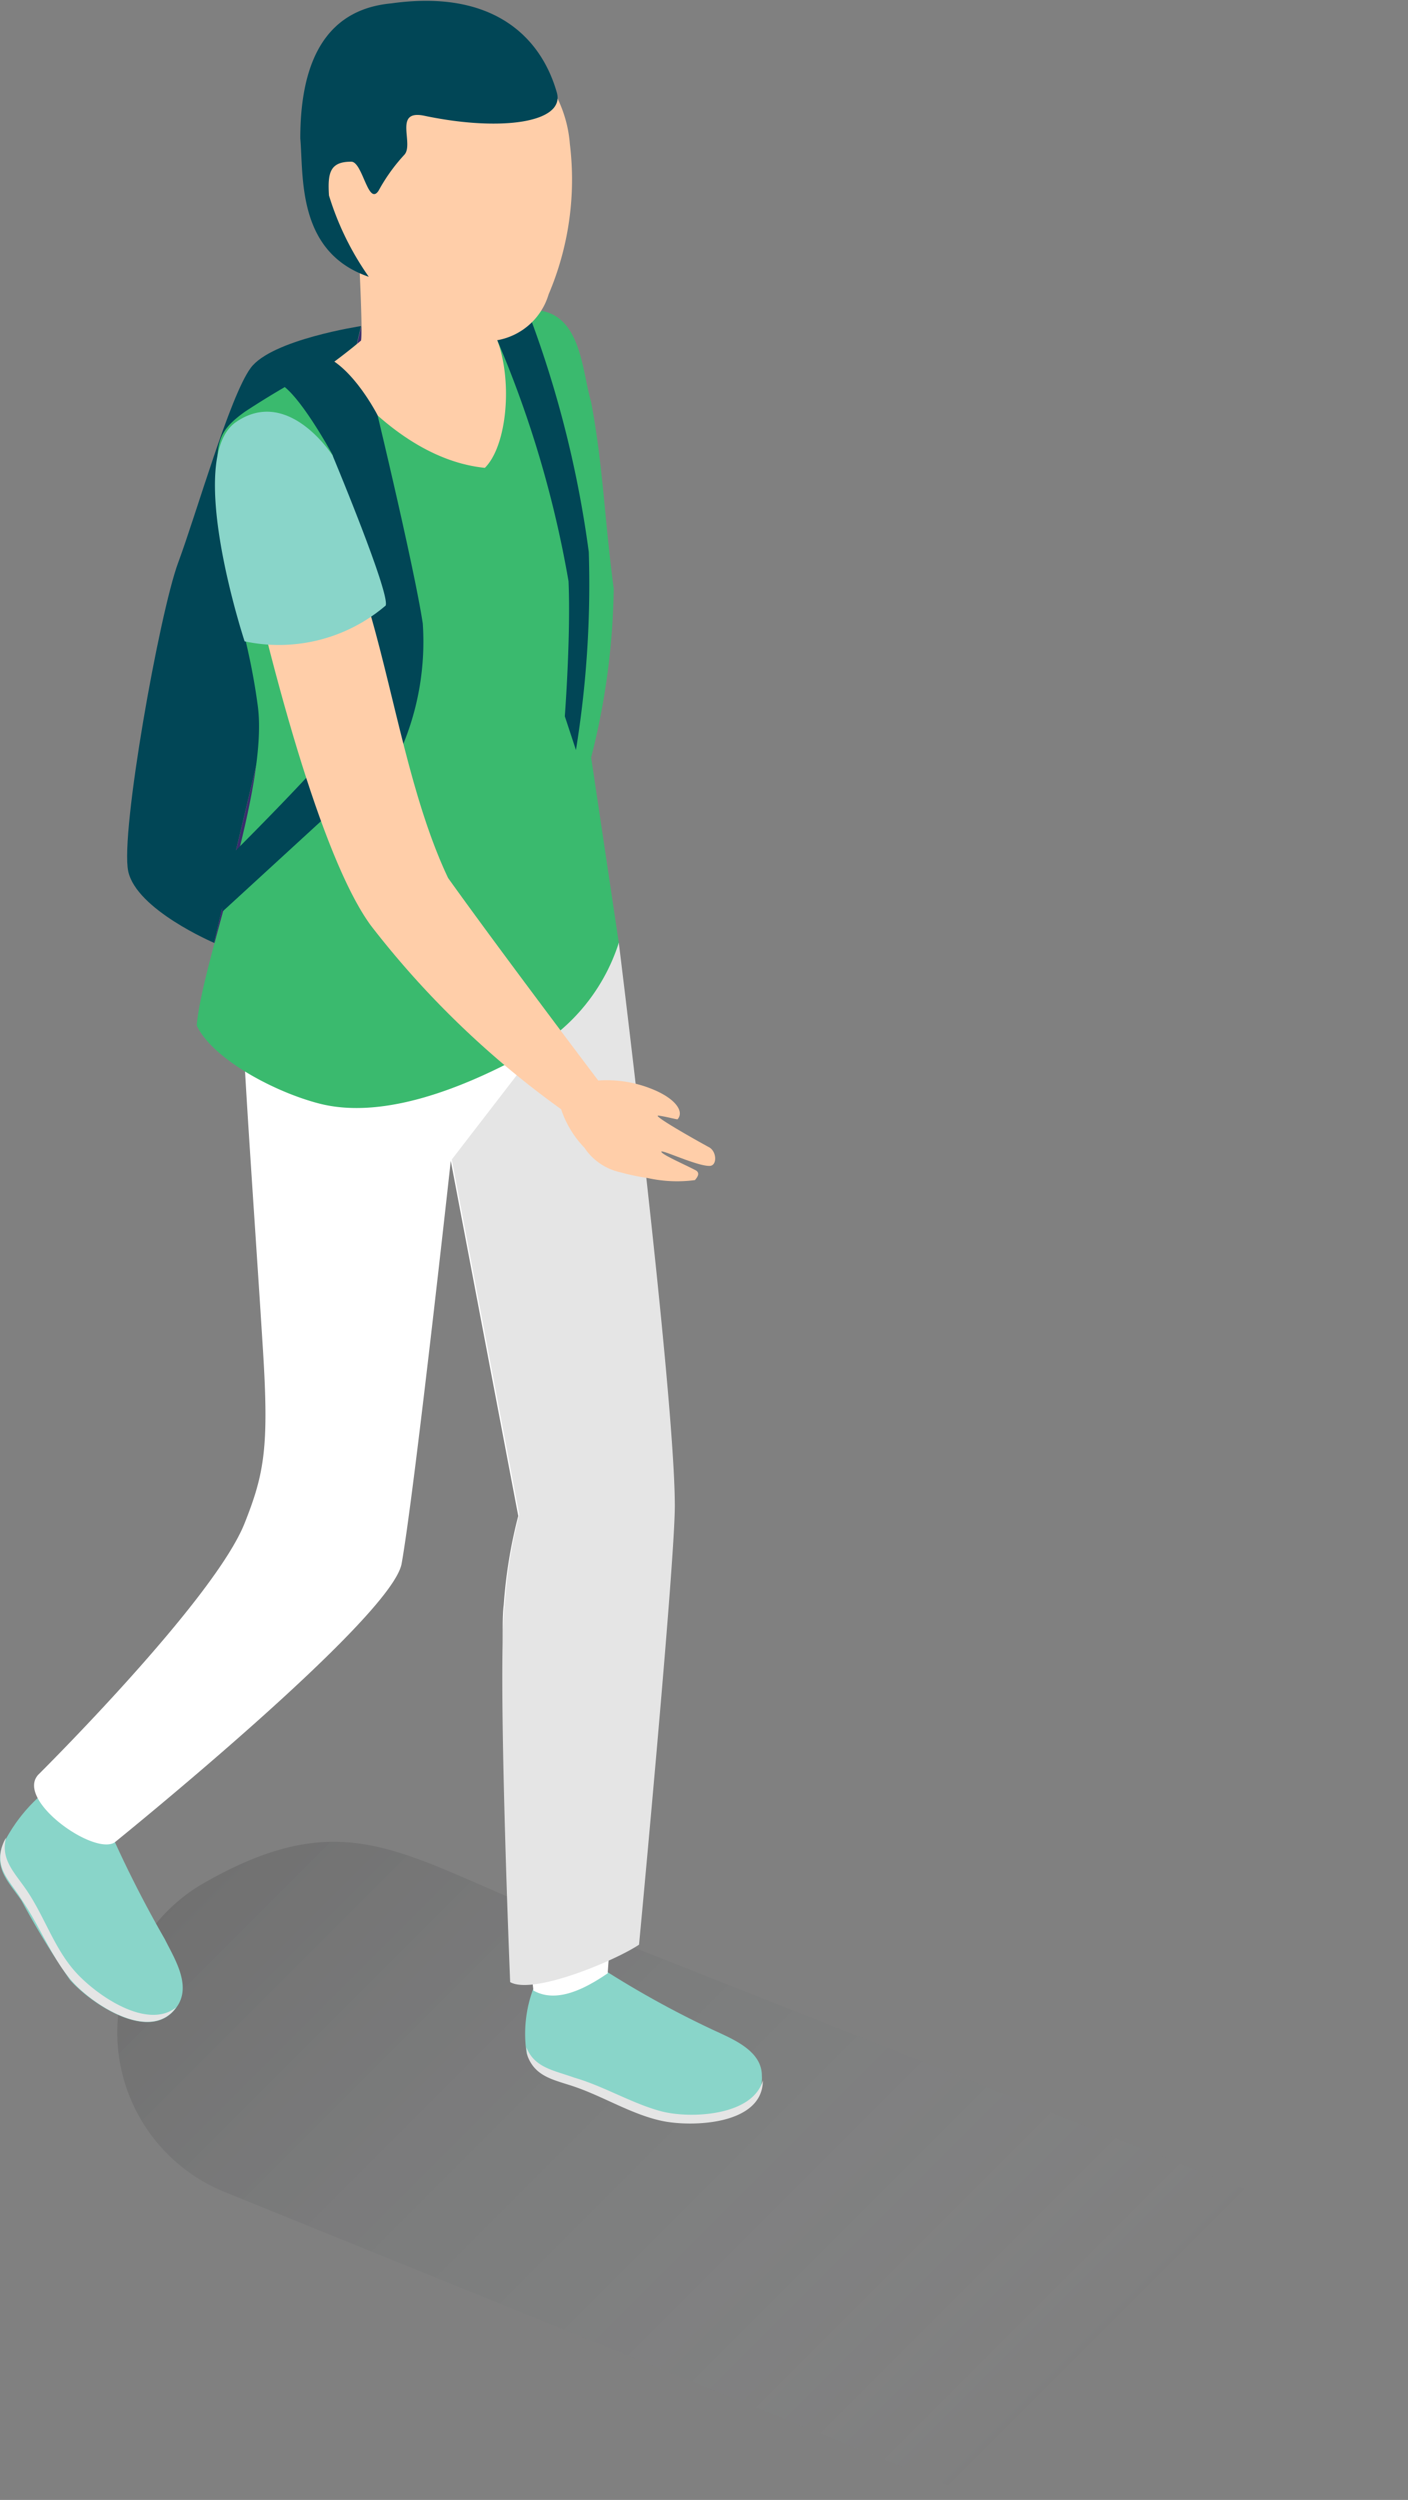
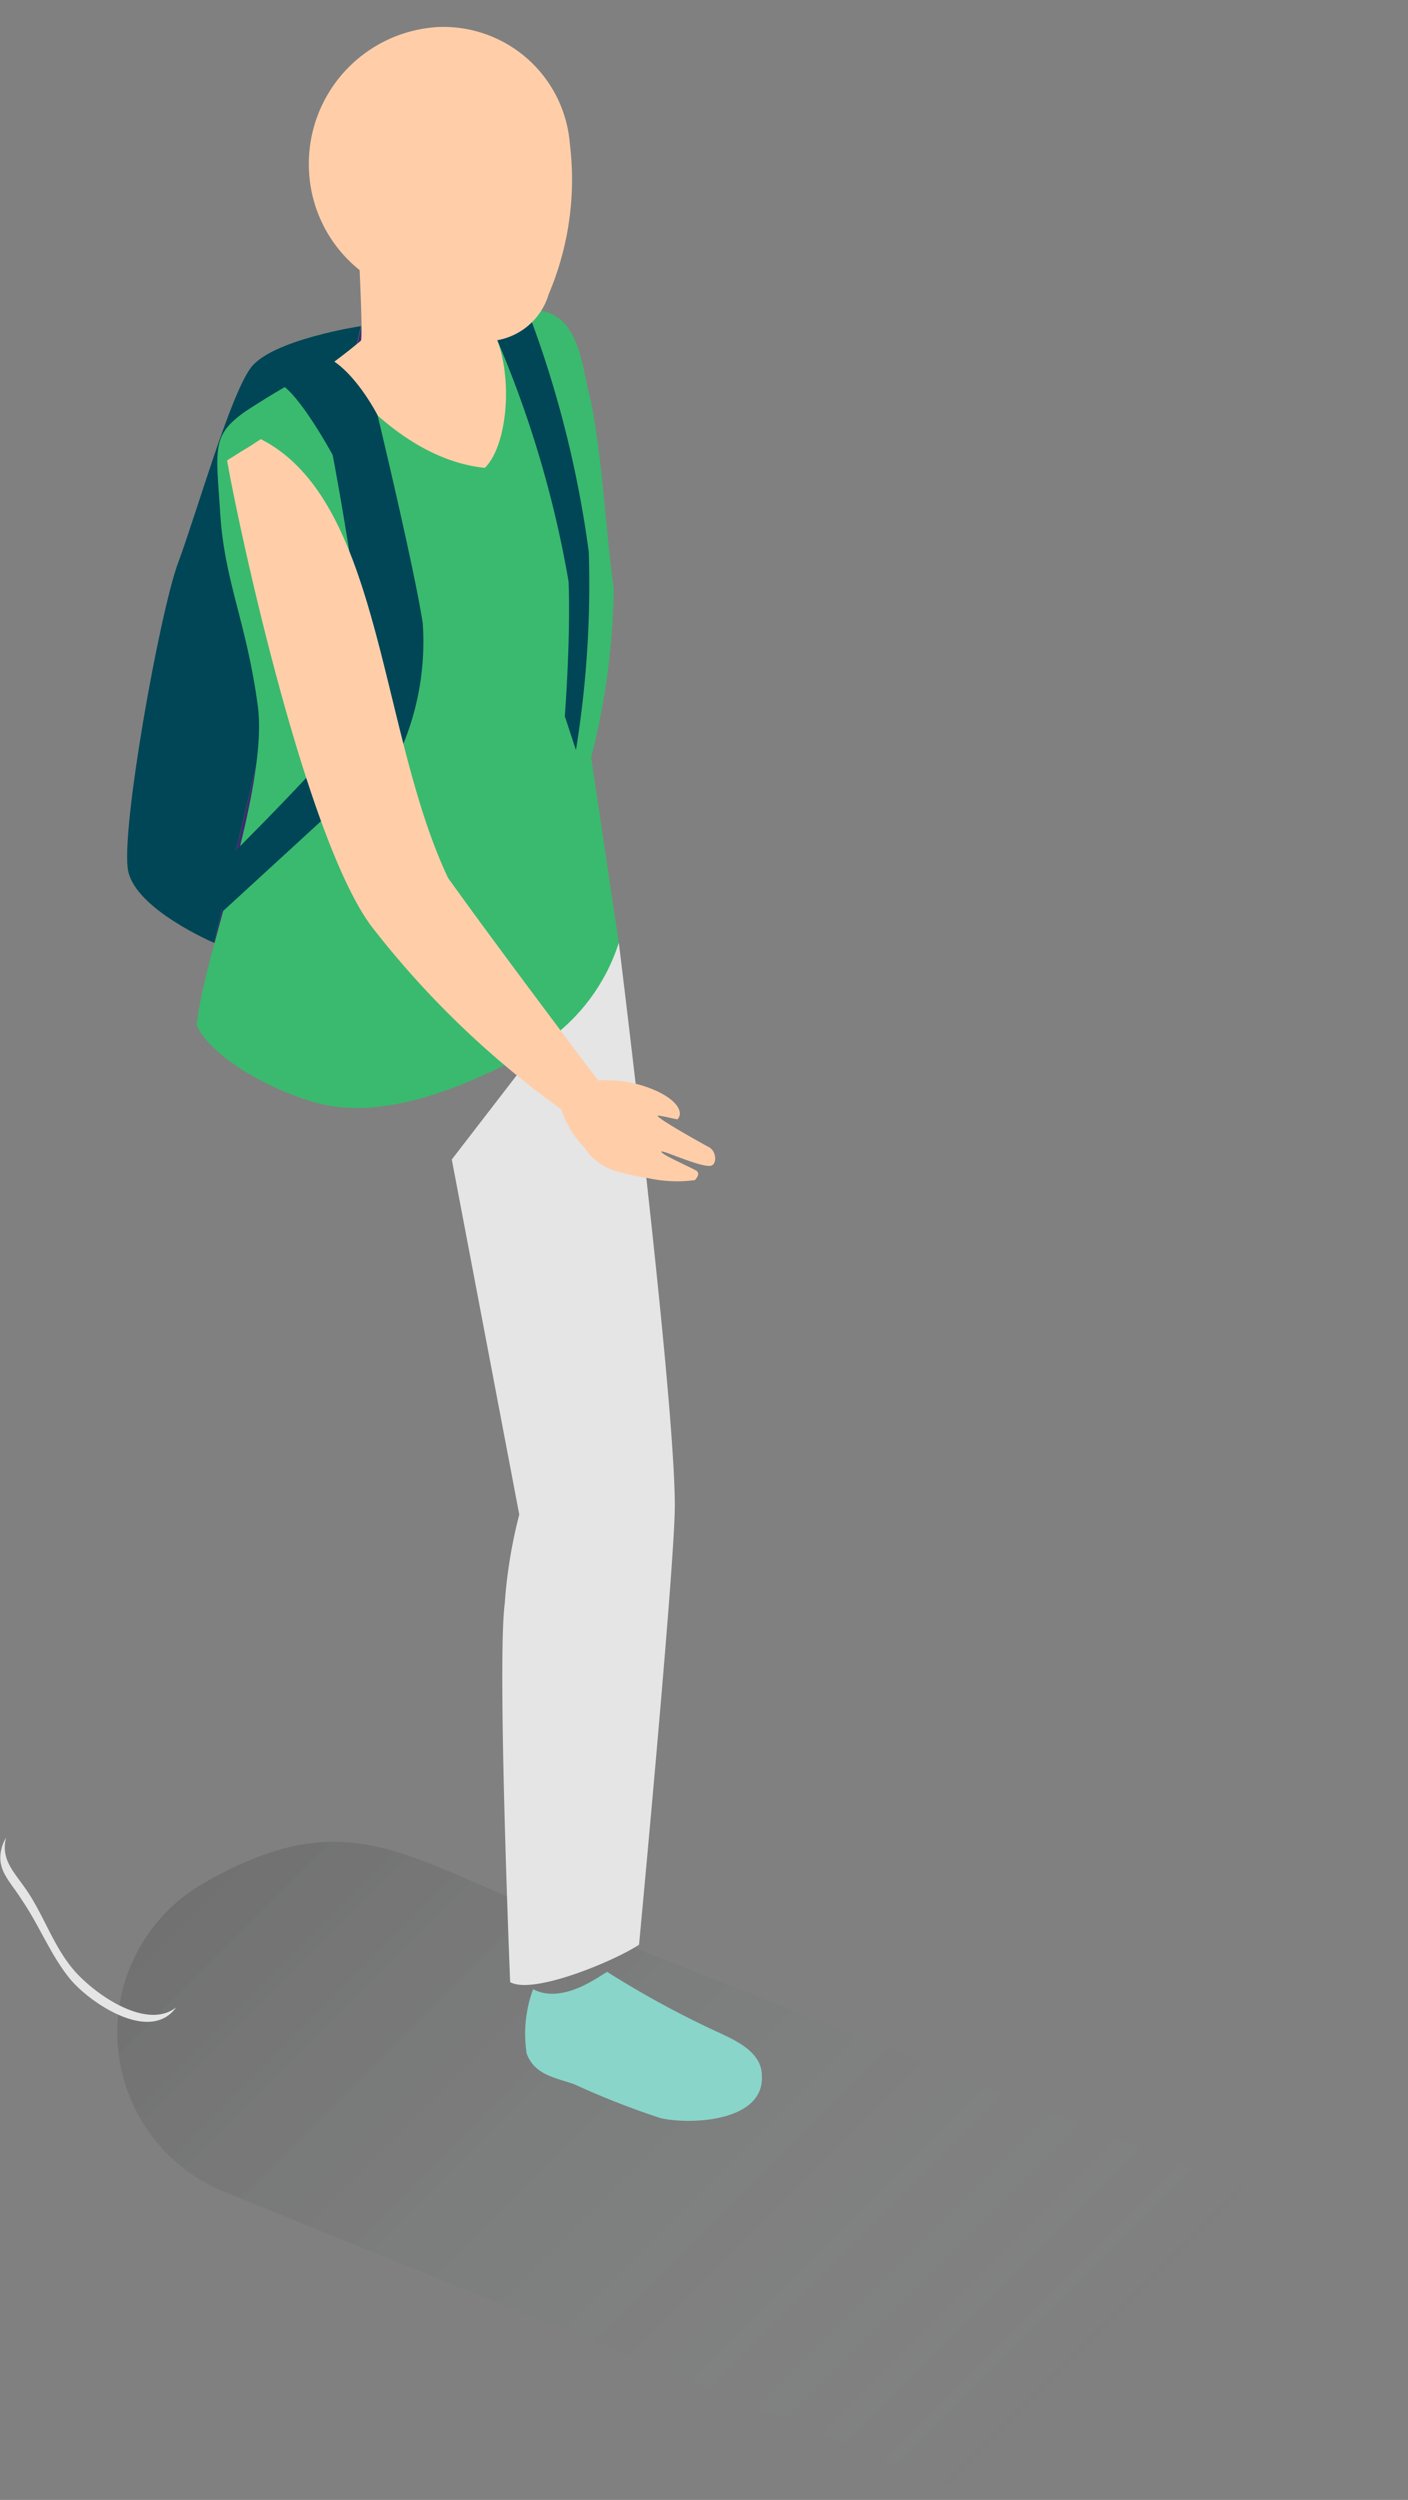
<svg xmlns="http://www.w3.org/2000/svg" width="41.73" height="74.06" viewBox="0 0 41.73 74.06">
  <rect x="0" y="0" width="41.73" height="74.06" fill="#808080" stroke="none" />
  <defs>
    <linearGradient id="a" data-name="名称未設定グラデーション 3" x1="9.8" y1="51.75" x2="33.28" y2="75.23" gradientUnits="userSpaceOnUse">
      <stop offset="0" stop-opacity=".12" />
      <stop offset=".87" stop-color="#b2c3d6" stop-opacity="0" />
    </linearGradient>
  </defs>
  <g data-name="レイヤー 2">
    <g data-name="レイヤー 1">
      <path d="M6.64 64.93l22.52 9.13 12.57-7.29-25.28-10c-4.5-1.77-6.16-3.4-10.38-1a5.1 5.1 0 0 0 .57 9.16z" fill="url(#a)" />
      <path fill="#3a2c6d" d="M6.34 27.93l2.56.57 1.81-12.17V9.66" />
      <path d="M10.7 9.66s-2.65.4-3.27 1.24-1.6 4.29-2.15 5.77-1.72 8-1.48 9.14 2.54 2.12 2.54 2.12" fill="#014656" />
-       <path d="M.05 54.73c-.2.67.23 1.05.59 1.58a24.73 24.73 0 0 0 1.43 2.34c.6.69 2.41 1.93 3.18.79.43-.63-.08-1.42-.37-2A34.41 34.41 0 0 1 3.15 54c0-.08-1.35 0-1.82-.92a4.76 4.76 0 0 0-1.28 1.65z" fill="#89d5c9" />
      <path d="M.06 54.71c-.2.67.23 1 .59 1.58.52.76.86 1.65 1.43 2.34s2.36 1.92 3.14.84c-.87.68-2.38-.37-3-1.07S1.32 56.78.79 56c-.36-.53-.78-.91-.61-1.56a1.15 1.15 0 0 0-.12.27z" fill="#e5e5e5" />
      <path d="M15.61 60.84c.24.63.82.7 1.42.91a23.77 23.77 0 0 0 2.55 1c.88.2 3.08.11 3-1.26 0-.76-.91-1.1-1.48-1.37a28.54 28.54 0 0 1-3.1-1.7c-.09 0-1.27 1-2.2.51a3.82 3.82 0 0 0-.19 1.91z" fill="#89d5c9" />
-       <path d="M15.64 60.92c.24.63.82.7 1.42.91.86.3 1.67.81 2.55 1s3 .13 3-1.2c-.3 1.06-2.15 1.14-3 .92s-1.72-.75-2.59-1c-.61-.22-1.18-.29-1.42-.9a1.47 1.47 0 0 0 .04.27z" fill="#e5e5e5" />
-       <path data-name="Контур" d="M18.34 27.93s.57 13.21.57 16.53c0 1.77-.9 14-.9 14-.66.45-1.51.9-2.2.51 0 0-1.11-9.69-.88-11.43a14.43 14.43 0 0 1 .43-2.63l-2-10.52s-1.09 9.92-1.46 11.95c-.35 1.66-8.5 8.24-8.5 8.24-.62.4-2.94-1.25-2.27-2 0 0 5.24-5.19 6.13-7.48.57-1.44.71-2.23.54-5s-.54-8-.58-9.25z" fill="#fff" />
      <g data-name="Men 14">
        <path data-name="Контур" d="M18.34 27.93S20 41.29 20 44.61c0 1.76-1.06 13-1.06 13-.66.45-3.13 1.5-3.82 1.11 0 0-.39-9.48-.16-11.22a14.43 14.43 0 0 1 .43-2.63l-2-10.52z" fill="#e5e5e5" />
      </g>
      <path data-name="Контур 2" d="M14.86 9c.55 0 1.14 1.4 1.14 3s-3.38 2.91-4.43 2.42-3.21-2.61-2.87-2.89a16.83 16.83 0 0 0 2-1.44c.06-.24-.08-2.87-.08-2.87s3.7 1.67 4.24 1.78z" fill="#ffcea9" />
      <path data-name="Контур 3" d="M7.27 12.19c-1 .71-.87 1.07-.74 3.06s.78 3.2 1.11 5.66S6 28.42 5.83 30.38c.47 1 2.35 2 3.7 2.33 1.64.39 3.8-.23 6.22-1.58a5.68 5.68 0 0 0 2.59-3.2l-.82-5.49a21.26 21.26 0 0 0 .67-5c-.28-2.1-.31-3.6-.67-5.53-.27-.91-.29-2.53-1.52-2.71a8.15 8.15 0 0 0-1.88-.07c1.16.95 1.09 3.9.25 4.73-2.68-.27-4.59-3.12-4.59-3.12a25.71 25.71 0 0 0-2.51 1.45z" fill="#3aba6e" />
      <path d="M8.23 11.34c.58.2 1.63 2.14 1.63 2.14s1.28 6.71.84 7.61-4.33 4.72-4.33 4.72L6.6 27l5.32-4.88a8 8 0 0 0 .61-3.65c-.25-1.64-1.34-6.17-1.34-6.17s-.76-1.49-1.66-1.78m5.03-.85a32 32 0 0 1 2.29 7.55c.07 1.61-.11 4-.11 4l.33 1a30.64 30.64 0 0 0 .38-5.87 32 32 0 0 0-1.93-7.45" fill="#014656" />
      <path d="M6.73 13.64c1-.63.23-.13 1-.63 3.6 1.83 3.49 8.65 5.55 13 1.53 2.14 4.45 6 4.45 6a3.58 3.58 0 0 1 1.51.22c.78.29 1.05.7.84.93-.05 0-.34-.08-.56-.11s.93.63 1.5.94c.23.13.24.56 0 .55-.38 0-1.43-.5-1.42-.42s.63.35 1 .54c.21.1 0 .28 0 .3a4 4 0 0 1-1.4-.06 6.62 6.62 0 0 1-.81-.17 1.72 1.72 0 0 1-1.07-.73 3 3 0 0 1-.69-1.14A27 27 0 0 1 11 27.43c-1.93-2.61-3.88-11.58-4.27-13.79z" fill="#ffcea9" />
-       <path d="M7 12.5c1.55-1.06 2.86 1 2.86 1s1.71 4.09 1.57 4.44A4.87 4.87 0 0 1 7.25 19s-1.8-5.45-.25-6.5z" fill="#89d5c9" />
      <path data-name="Контур 4" d="M16.26 8.72a1.94 1.94 0 0 1-1.68 1.38 4.66 4.66 0 0 1-3.33-1 4.2 4.2 0 0 1-.32-.9 4 4 0 0 1-1.77-3.11A4.06 4.06 0 0 1 13 .8a3.76 3.76 0 0 1 3.89 3.47 8.68 8.68 0 0 1-.63 4.45z" fill="#ffcea9" />
-       <path d="M8.9 4.1c0-2.08.63-3.81 2.7-4 2.91-.41 4.4.9 4.9 2.63.27.9-1.64 1.18-3.92.7-.95-.2-.28.86-.61 1.17a5.3 5.3 0 0 0-.75 1.05c-.31.47-.47-.86-.81-.86-.64 0-.7.34-.66 1a8.52 8.52 0 0 0 1.18 2.41C8.79 7.47 9 5.22 8.9 4.1z" fill="#014656" />
    </g>
  </g>
</svg>